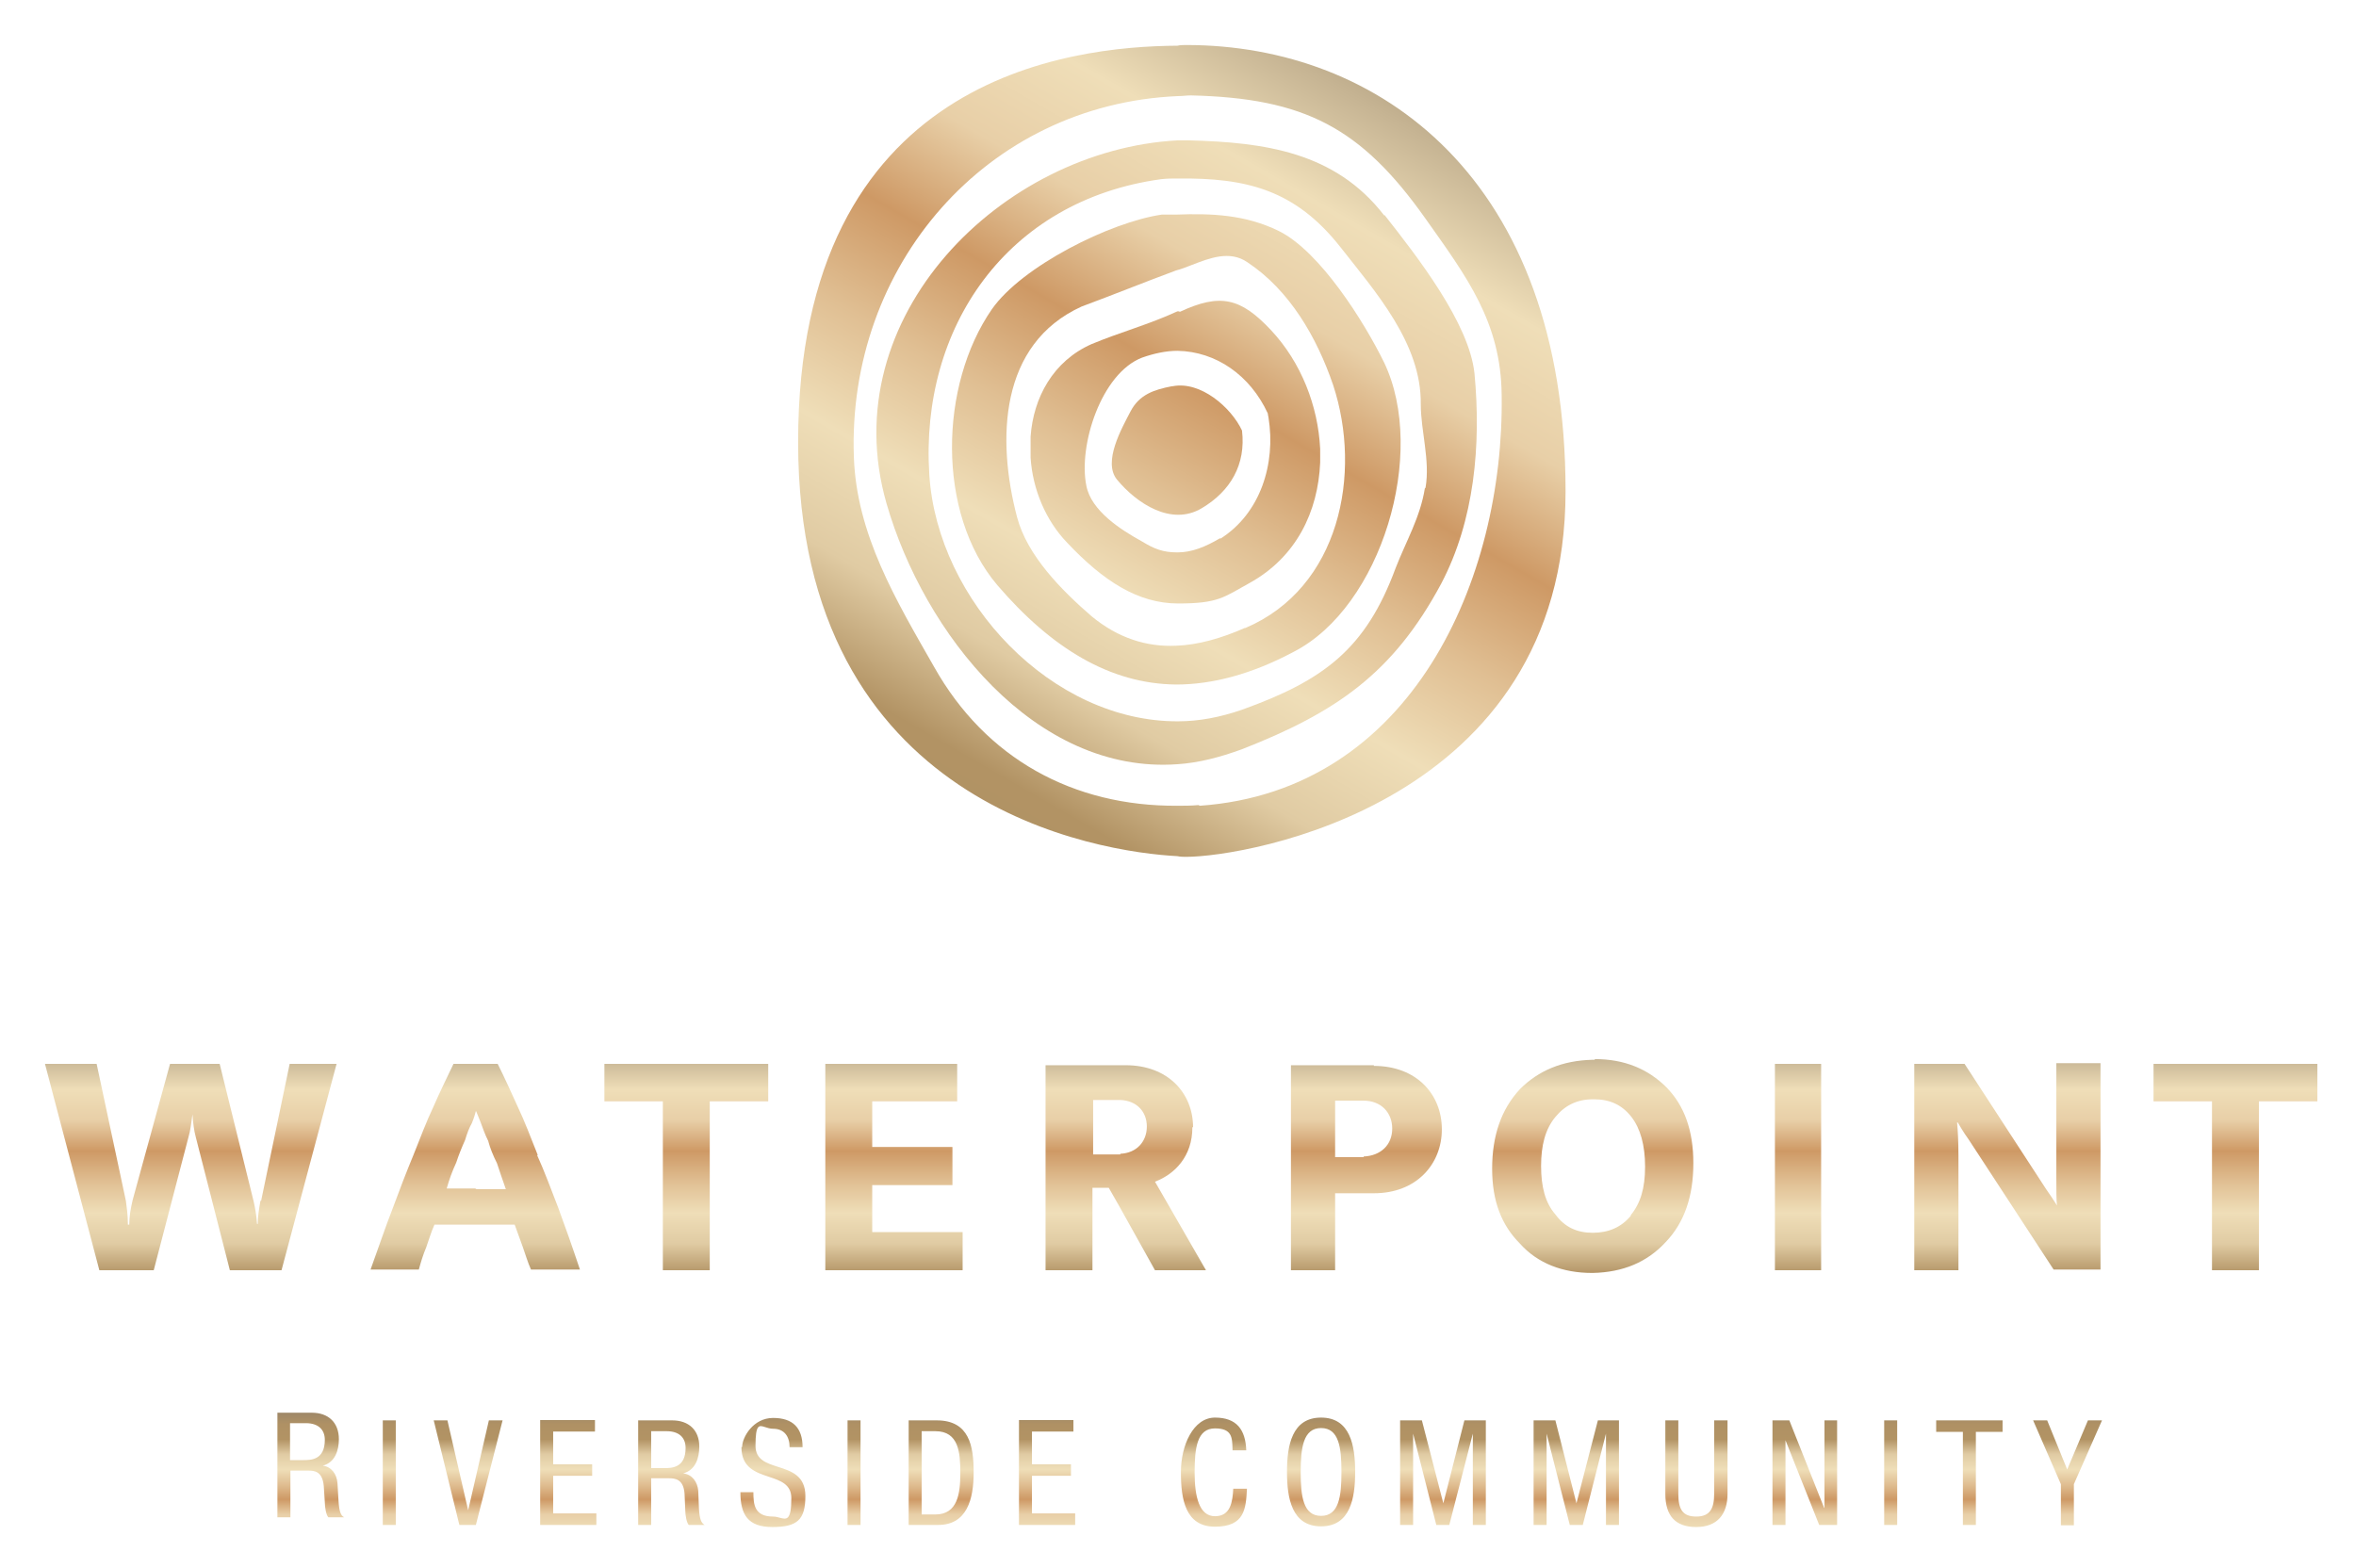
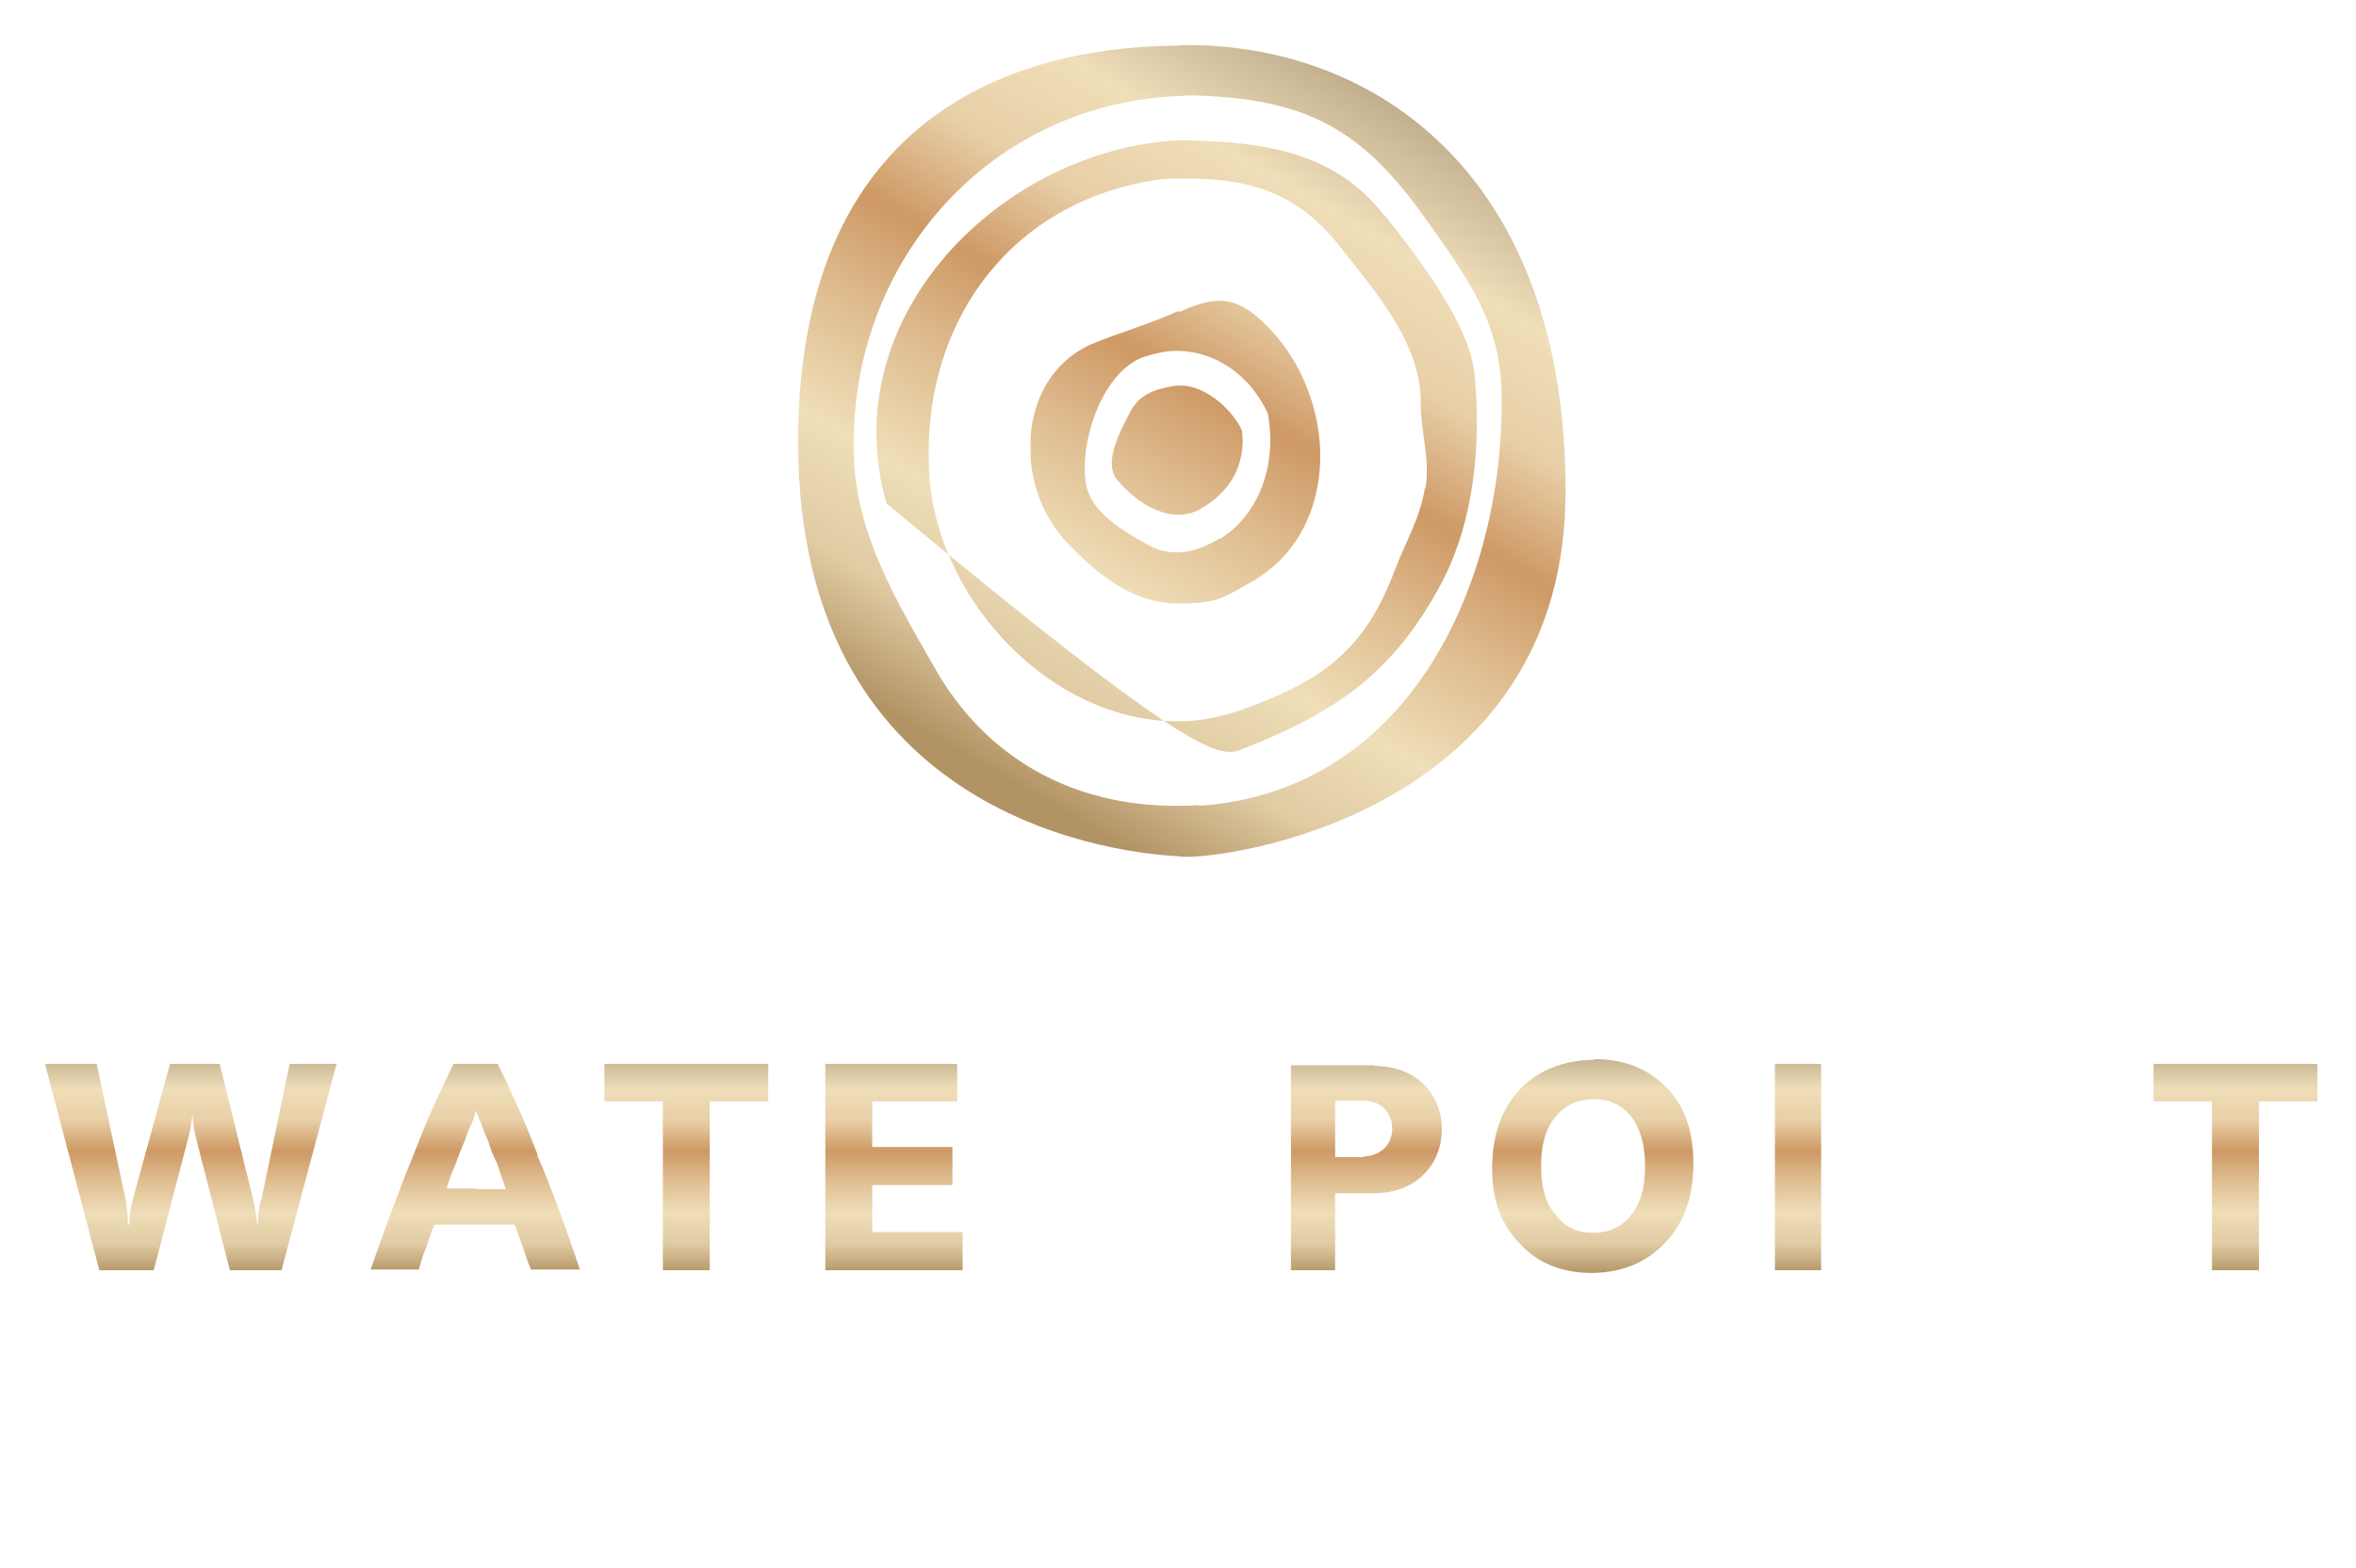
<svg xmlns="http://www.w3.org/2000/svg" width="287" height="191" viewBox="0 0 287 191" fill="none">
  <g clip-path="url(#clip0_365_1606)">
    <g filter="url(#filter0_d_365_1606)">
-       <path d="M153.768 26.136C149.71 24.145 145.57 23.979 141.264 24.145H139.525C133.232 25.058 122.468 30.451 118.824 35.678C112.448 44.888 112.034 60.486 119.487 69.281C126.111 76.998 133.232 81.312 141.264 81.395C145.653 81.395 150.456 80.15 155.589 77.412C166.271 71.936 171.902 53.185 166.602 42.15C164.201 37.254 158.819 28.625 153.768 26.136V26.136ZM149.628 74.508C146.812 75.753 143.914 76.583 141.264 76.666C137.704 76.832 134.226 75.753 130.997 73.098C127.353 69.945 123.13 65.713 121.888 60.984C119.404 51.525 119.735 39.909 129.754 35.346C133.563 33.935 137.455 32.359 141.264 30.948C141.927 30.782 142.506 30.534 143.169 30.285C145.322 29.455 147.806 28.459 149.959 29.953C155.093 33.355 158.405 39.08 160.392 44.888C163.953 55.674 161.22 69.613 149.71 74.508H149.628Z" fill="url(#paint0_linear_365_1606)" />
      <path d="M141.678 35.927H141.43C138.035 37.503 134.392 38.499 130.997 39.909C126.277 41.983 123.875 46.464 123.544 51.193V53.766C123.793 57.582 125.366 61.399 128.016 64.137C132.404 68.783 136.627 71.521 141.513 71.521C146.398 71.521 147.061 70.775 150.207 69.032C155.921 65.879 158.57 60.32 158.819 54.346V52.687C158.57 47.46 156.5 42.15 152.857 38.25C149.131 34.267 146.647 33.686 141.678 36.01V35.927ZM146.647 63.556C144.825 64.635 143.169 65.299 141.43 65.299C139.691 65.299 138.615 64.884 137.124 63.971C134.557 62.56 130.914 60.237 130.334 57.167C129.34 52.272 132.156 43.477 137.124 41.569C138.532 41.071 140.022 40.739 141.43 40.739C146.15 40.822 150.29 43.726 152.443 48.372C152.443 48.538 152.526 48.787 152.526 48.87C153.437 54.512 151.532 60.569 146.647 63.639V63.556Z" fill="url(#paint1_linear_365_1606)" />
      <path d="M140.767 45.053C138.615 45.468 136.793 46.049 135.716 48.123C134.64 50.198 132.321 54.263 134.06 56.42C136.462 59.325 140.685 62.145 144.411 59.905C147.889 57.831 149.793 54.595 149.296 50.447C147.971 47.626 144.245 44.39 140.85 45.053H140.767Z" fill="url(#paint2_linear_365_1606)" />
      <path d="M142.506 3.485C142.175 3.485 141.761 3.485 141.43 3.568C128.347 3.651 95.225 7.302 95.225 51.857C95.225 96.413 131.99 101.806 141.43 102.304C141.761 102.387 142.258 102.387 142.506 102.387C149.71 102.387 188.711 95.998 188.711 57.831C188.711 19.664 165.94 3.485 142.506 3.485ZM143.997 96.081C143.086 96.164 142.258 96.164 141.43 96.164C128.761 96.247 118.079 90.439 111.786 79.238C107.149 71.106 102.346 63.141 102.015 53.682C101.187 30.451 118.079 10.703 141.513 9.708C142.092 9.708 142.506 9.625 143.086 9.625C156.914 9.957 163.787 13.524 171.653 24.643C176.705 31.778 180.845 37.254 180.928 46.132C181.259 68.534 169.997 94.338 144.162 96.164L143.997 96.081Z" fill="url(#paint3_linear_365_1606)" />
-       <path d="M166.602 24.228C160.641 16.512 152.029 15.35 142.92 15.101H141.43C120.066 16.263 99.448 36.591 105.99 59.325C110.544 75.172 124.124 92.347 141.43 91.103C143.997 90.937 146.564 90.273 149.296 89.277C160.723 84.797 167.679 80.068 173.558 69.115C177.615 61.399 178.443 52.189 177.615 43.477C176.953 37.337 170.66 29.289 166.685 24.228H166.602ZM171.571 57.499C170.991 61.067 169.335 63.805 168.01 67.207C164.367 77.081 159.233 80.897 149.296 84.465C146.647 85.378 144.08 85.876 141.513 85.876C126.194 85.959 112.2 71.273 111.206 55.84C110.047 37.918 120.646 22.403 139.443 19.83C140.105 19.747 140.85 19.747 141.513 19.747C149.793 19.665 155.755 21.075 161.303 28.128C165.526 33.521 171.157 39.827 171.074 47.211C171.074 50.53 172.233 54.098 171.653 57.416L171.571 57.499Z" fill="url(#paint4_linear_365_1606)" />
+       <path d="M166.602 24.228C160.641 16.512 152.029 15.35 142.92 15.101H141.43C120.066 16.263 99.448 36.591 105.99 59.325C143.997 90.937 146.564 90.273 149.296 89.277C160.723 84.797 167.679 80.068 173.558 69.115C177.615 61.399 178.443 52.189 177.615 43.477C176.953 37.337 170.66 29.289 166.685 24.228H166.602ZM171.571 57.499C170.991 61.067 169.335 63.805 168.01 67.207C164.367 77.081 159.233 80.897 149.296 84.465C146.647 85.378 144.08 85.876 141.513 85.876C126.194 85.959 112.2 71.273 111.206 55.84C110.047 37.918 120.646 22.403 139.443 19.83C140.105 19.747 140.85 19.747 141.513 19.747C149.793 19.665 155.755 21.075 161.303 28.128C165.526 33.521 171.157 39.827 171.074 47.211C171.074 50.53 172.233 54.098 171.653 57.416L171.571 57.499Z" fill="url(#paint4_linear_365_1606)" />
      <path d="M63.511 138.728C62.683 136.654 61.938 134.662 61.11 132.92C60.282 131.095 59.536 129.435 58.626 127.61H53.243C52.415 129.352 51.587 131.012 50.759 132.92C49.931 134.662 49.186 136.654 48.358 138.728C47.53 140.719 46.702 142.877 45.874 145.117C44.963 147.44 44.135 149.929 43.141 152.667H49.02C49.269 151.755 49.517 150.925 49.931 149.929C50.262 149.016 50.511 148.104 50.925 147.191H60.696C61.027 148.104 61.358 149.016 61.689 149.929C62.02 150.842 62.269 151.755 62.683 152.667H68.645C67.734 149.929 66.823 147.357 65.995 145.117C65.084 142.794 64.339 140.719 63.428 138.728H63.511ZM55.893 142.794H52.415C52.746 141.632 53.078 140.719 53.575 139.641C53.906 138.645 54.237 137.815 54.651 136.903C54.899 136.073 55.148 135.409 55.479 134.828C55.727 134.248 55.893 133.667 55.976 133.335C56.141 133.667 56.307 134.165 56.555 134.745C56.804 135.409 57.052 136.156 57.466 136.986C57.715 137.898 58.046 138.728 58.543 139.724C58.874 140.719 59.205 141.715 59.619 142.877H56.059L55.893 142.794Z" fill="url(#paint5_linear_365_1606)" />
      <path d="M29.727 144.287C29.561 145.283 29.396 146.195 29.396 147.108H29.313C29.23 145.947 29.064 145.117 28.899 144.37L24.759 127.61H18.714L14.159 144.204C13.911 145.283 13.745 146.195 13.745 147.191H13.58C13.58 145.947 13.414 144.951 13.332 144.287L9.771 127.61H3.478L10.102 152.75H16.727L20.95 136.571C21.198 135.741 21.281 134.911 21.446 133.75C21.529 134.828 21.612 135.658 21.86 136.571L26.001 152.75H32.294L39.001 127.61H33.287L29.81 144.287H29.727Z" fill="url(#paint6_linear_365_1606)" />
      <path d="M71.626 132.173H78.747V152.75H84.46V132.173H91.582V127.61H71.626V132.173Z" fill="url(#paint7_linear_365_1606)" />
      <path d="M104.251 142.379H114.022V137.732H104.251V132.173H114.601V127.61H98.537V152.75H115.264V148.104H104.251V142.379Z" fill="url(#paint8_linear_365_1606)" />
      <path d="M192.272 127.112H192.023C188.297 127.195 185.399 128.44 183.163 130.68C180.845 133.169 179.768 136.405 179.768 140.388C179.768 144.37 180.928 147.274 183.163 149.515C185.316 151.921 188.38 153.082 191.941 153.082H192.023C195.75 152.999 198.648 151.755 200.883 149.349C203.202 146.942 204.278 143.707 204.278 139.724C204.278 135.741 203.202 132.754 201.049 130.514C198.731 128.191 195.832 127.029 192.272 127.029V127.112ZM196.66 146.113C195.501 147.523 193.928 148.187 192.023 148.187C190.119 148.187 188.628 147.523 187.469 145.947C186.227 144.536 185.73 142.545 185.73 140.056C185.73 137.567 186.227 135.575 187.469 134.082C188.628 132.671 190.119 131.925 192.023 131.925H192.189C194.093 131.925 195.584 132.588 196.743 134.082C197.82 135.492 198.399 137.484 198.399 140.139C198.399 142.794 197.82 144.619 196.66 146.03V146.113Z" fill="url(#paint9_linear_365_1606)" />
      <path d="M219.846 127.61H214.215V152.75H219.846V127.61Z" fill="url(#paint10_linear_365_1606)" />
-       <path d="M248.496 141.467C248.496 143.126 248.496 144.288 248.579 144.868C248.165 144.205 247.668 143.458 247.254 142.877L237.317 127.61H231.19V152.751H236.572V138.811C236.572 136.986 236.489 135.659 236.406 134.746H236.489C236.738 135.161 237.152 135.907 237.814 136.82L248.165 152.668H253.878V127.527H248.496V141.467V141.467Z" fill="url(#paint11_linear_365_1606)" />
      <path d="M260.337 127.61V132.173H267.458V152.75H273.172V132.173H280.293V127.61H260.337Z" fill="url(#paint12_linear_365_1606)" />
-       <path d="M143.334 135.326C143.334 131.178 140.271 127.776 135.137 127.776H125.366V152.75H131.079V142.711H133.067L134.392 145.034L138.697 152.75H144.908L138.697 141.964C141.099 141.051 143.252 138.894 143.252 135.326H143.334ZM134.474 138.645H131.162V132.007H134.474C136.462 132.09 137.704 133.418 137.704 135.243C137.704 137.069 136.462 138.479 134.474 138.562V138.645Z" fill="url(#paint13_linear_365_1606)" />
      <path d="M165.36 127.776H155.258V152.75H160.64V143.374H165.36C170.577 143.374 173.641 139.807 173.641 135.575C173.641 131.344 170.577 127.859 165.36 127.859V127.776ZM164.118 138.977H160.64V132.09H164.118C166.188 132.09 167.596 133.501 167.596 135.492C167.596 137.484 166.188 138.811 164.118 138.894V138.977Z" fill="url(#paint14_linear_365_1606)" />
    </g>
    <g filter="url(#filter1_d_365_1606)">
-       <path fill-rule="evenodd" clip-rule="evenodd" d="M44.213 183.782H42.63V171.043H44.213V183.782ZM100.828 183.782H99.245V171.043H100.828V183.782ZM227.109 183.782H225.525V171.043H227.109V183.782ZM53.029 181.998L55.553 171.043H57.222L53.97 183.782H51.959L48.835 171.043H50.504L53.029 181.998ZM61.801 183.782V171.043V171.001H68.477V172.402H63.385V176.394H68.135V177.795H63.385V182.38H68.648V183.782H61.801ZM79.517 174.398C79.517 173.124 78.704 172.36 77.207 172.36H75.324V176.861H76.864C77.806 176.861 79.517 176.861 79.517 174.398ZM73.74 183.782V171.043H77.891C79.902 171.043 81.186 172.232 81.186 174.228C81.186 175.629 80.716 177.115 79.218 177.498C80.33 177.625 80.972 178.559 81.058 179.621L81.143 181.786C81.229 183.187 81.443 183.527 81.828 183.782H79.902C79.646 183.527 79.475 182.593 79.475 181.956L79.389 179.96C79.26 178.219 78.276 178.092 77.463 178.092H75.324V183.782H73.74ZM109.943 172.36H108.274V182.508H109.943C112.681 182.508 112.981 179.918 112.981 177.455C112.981 174.992 112.81 172.36 109.943 172.36ZM106.691 183.782V171.043H110.114C114.094 171.043 114.607 174.186 114.607 177.413C114.607 180.64 113.794 183.782 110.285 183.782H106.691ZM126.974 183.782H120.127V171.043V171.001H126.76V172.402H121.711V176.394H126.461V177.795H121.711V182.38H126.974V183.782ZM171.821 181.149L174.388 171.043H176.999V183.782H175.415V172.657L172.548 183.782H170.965L168.141 172.657V183.782H166.557V171.043H169.21L171.821 181.149ZM188.039 181.149L190.649 171.043H193.217V183.782H191.634V172.657L188.809 183.782H187.226L184.402 172.657V183.782H182.818V171.043H185.472L188.039 181.149ZM204.814 180.003V171.043H204.857H206.44V180.003C206.44 182.465 205.199 184.036 202.631 184.036C200.064 184.036 198.866 182.635 198.866 180.003V171.043H200.449V180.003C200.449 181.871 200.962 182.763 202.631 182.763C204.3 182.763 204.814 181.786 204.814 180.003ZM218.251 181.701V171.043H219.791V183.782H217.609L213.501 173.464V183.782H211.917V171.043H213.971L218.208 181.701H218.251ZM231.859 172.445V171.043H231.902H239.947V172.445H236.694V183.782H235.111V172.445H231.859ZM247.82 177.03L250.345 171.043H250.388H252.057L248.633 178.814V183.824H247.05V178.814L243.669 171.043H245.381L247.82 177.03ZM89.653 177.909C88.042 177.372 86.321 176.799 86.321 174.313L86.407 174.271C86.407 173.124 87.733 170.746 90.173 170.746C92.612 170.746 93.767 171.978 93.767 174.313H92.184C92.184 172.997 91.542 172.063 90.173 172.063C89.815 172.063 89.498 171.958 89.226 171.869C88.454 171.615 88.033 171.476 88.033 174.143C88.033 175.832 89.363 176.256 90.778 176.708C92.388 177.222 94.109 177.772 94.109 180.257C94.109 183.187 93.082 184.036 90.087 184.036C87.092 184.036 86.193 182.508 86.193 179.79H87.776C87.776 181.234 87.862 182.763 90.173 182.763C90.462 182.763 90.737 182.836 90.988 182.904C91.819 183.126 92.398 183.281 92.398 180.512C92.398 178.824 91.068 178.381 89.653 177.909ZM144.006 183.994C140.368 183.994 139.855 180.597 139.855 177.37V177.328C139.855 174.101 141.352 170.704 144.006 170.704C146.659 170.704 147.729 172.19 147.814 174.695H146.145C146.143 174.622 146.141 174.549 146.139 174.477C146.105 173.13 146.077 172.02 144.006 172.02C141.823 172.02 141.524 174.398 141.524 177.37C141.524 180.342 142.08 182.72 144.006 182.72C145.931 182.72 146.145 180.937 146.231 179.366H147.9C147.771 181.786 147.643 183.994 144.006 183.994ZM156.929 171.978C154.747 171.978 154.447 174.398 154.447 177.328C154.447 180.3 154.747 182.678 156.929 182.678C159.111 182.678 159.411 180.3 159.411 177.328C159.411 174.355 159.111 171.978 156.929 171.978ZM156.929 183.952C153.377 183.952 152.778 180.555 152.778 177.328C152.778 174.101 153.377 170.704 156.929 170.704C160.481 170.704 161.08 174.101 161.08 177.328C161.08 180.555 160.481 183.952 156.929 183.952ZM33.259 171.383H31.376H31.333V175.884H32.916C33.858 175.884 35.569 175.884 35.569 173.421C35.569 172.147 34.756 171.383 33.259 171.383ZM29.792 182.848V170.109H29.835H33.986C35.997 170.109 37.281 171.298 37.281 173.336C37.281 174.695 36.81 176.181 35.313 176.563C36.382 176.691 37.024 177.582 37.11 178.686L37.238 180.852C37.324 182.253 37.538 182.635 37.923 182.848H35.997C35.74 182.593 35.569 181.659 35.569 181.022L35.441 179.026C35.27 177.243 34.328 177.158 33.515 177.158H31.376V182.848H29.792Z" fill="url(#paint15_linear_365_1606)" />
-     </g>
+       </g>
  </g>
  <defs>
    <filter id="filter0_d_365_1606" x="1.478" y="1.485" width="284.815" height="157.598" filterUnits="userSpaceOnUse" color-interpolation-filters="sRGB">
      <feFlood flood-opacity="0" result="BackgroundImageFix" />
      <feColorMatrix in="SourceAlpha" type="matrix" values="0 0 0 0 0 0 0 0 0 0 0 0 0 0 0 0 0 0 127 0" result="hardAlpha" />
      <feOffset dx="2" dy="2" />
      <feGaussianBlur stdDeviation="2" />
      <feColorMatrix type="matrix" values="0 0 0 0 0.247 0 0 0 0 0.137 0 0 0 0 0.09 0 0 0 0.8 0" />
      <feBlend mode="normal" in2="BackgroundImageFix" result="effect1_dropShadow_365_1606" />
      <feBlend mode="normal" in="SourceGraphic" in2="effect1_dropShadow_365_1606" result="shape" />
    </filter>
    <filter id="filter1_d_365_1606" x="23.792" y="162.109" width="242.264" height="33.927" filterUnits="userSpaceOnUse" color-interpolation-filters="sRGB">
      <feFlood flood-opacity="0" result="BackgroundImageFix" />
      <feColorMatrix in="SourceAlpha" type="matrix" values="0 0 0 0 0 0 0 0 0 0 0 0 0 0 0 0 0 0 127 0" result="hardAlpha" />
      <feOffset dx="4" dy="2" />
      <feGaussianBlur stdDeviation="5" />
      <feColorMatrix type="matrix" values="0 0 0 0 0 0 0 0 0 0 0 0 0 0 0 0 0 0 0.5 0" />
      <feBlend mode="normal" in2="BackgroundImageFix" result="effect1_dropShadow_365_1606" />
      <feBlend mode="normal" in="SourceGraphic" in2="effect1_dropShadow_365_1606" result="shape" />
    </filter>
    <linearGradient id="paint0_linear_365_1606" x1="171.654" y1="-0.498" x2="105.126" y2="114.883" gradientUnits="userSpaceOnUse">
      <stop stop-color="#978467" />
      <stop offset="0.1" stop-color="#C6B493" />
      <stop offset="0.2" stop-color="#EFDEB8" />
      <stop offset="0.3" stop-color="#E8CFA7" />
      <stop offset="0.4" stop-color="#CE9965" />
      <stop offset="0.5" stop-color="#E0BF93" />
      <stop offset="0.6" stop-color="#EFDEB8" />
      <stop offset="0.7" stop-color="#E0CBA3" />
      <stop offset="0.8" stop-color="#B29364" />
      <stop offset="0.9" stop-color="#AF9164" />
      <stop offset="1" stop-color="#998469" />
    </linearGradient>
    <linearGradient id="paint1_linear_365_1606" x1="171.985" y1="-0.332" x2="105.457" y2="115.048" gradientUnits="userSpaceOnUse">
      <stop stop-color="#978467" />
      <stop offset="0.1" stop-color="#C6B493" />
      <stop offset="0.2" stop-color="#EFDEB8" />
      <stop offset="0.3" stop-color="#E8CFA7" />
      <stop offset="0.4" stop-color="#CE9965" />
      <stop offset="0.5" stop-color="#E0BF93" />
      <stop offset="0.6" stop-color="#EFDEB8" />
      <stop offset="0.7" stop-color="#E0CBA3" />
      <stop offset="0.8" stop-color="#B29364" />
      <stop offset="0.9" stop-color="#AF9164" />
      <stop offset="1" stop-color="#998469" />
    </linearGradient>
    <linearGradient id="paint2_linear_365_1606" x1="172.068" y1="-0.249" x2="105.623" y2="115.132" gradientUnits="userSpaceOnUse">
      <stop stop-color="#978467" />
      <stop offset="0.1" stop-color="#C6B493" />
      <stop offset="0.2" stop-color="#EFDEB8" />
      <stop offset="0.3" stop-color="#E8CFA7" />
      <stop offset="0.4" stop-color="#CE9965" />
      <stop offset="0.5" stop-color="#E0BF93" />
      <stop offset="0.6" stop-color="#EFDEB8" />
      <stop offset="0.7" stop-color="#E0CBA3" />
      <stop offset="0.8" stop-color="#B29364" />
      <stop offset="0.9" stop-color="#AF9164" />
      <stop offset="1" stop-color="#998469" />
    </linearGradient>
    <linearGradient id="paint3_linear_365_1606" x1="172.15" y1="-0.249" x2="105.706" y2="115.132" gradientUnits="userSpaceOnUse">
      <stop stop-color="#978467" />
      <stop offset="0.1" stop-color="#C6B493" />
      <stop offset="0.2" stop-color="#EFDEB8" />
      <stop offset="0.3" stop-color="#E8CFA7" />
      <stop offset="0.4" stop-color="#CE9965" />
      <stop offset="0.5" stop-color="#E0BF93" />
      <stop offset="0.6" stop-color="#EFDEB8" />
      <stop offset="0.7" stop-color="#E0CBA3" />
      <stop offset="0.8" stop-color="#B29364" />
      <stop offset="0.9" stop-color="#AF9164" />
      <stop offset="1" stop-color="#998469" />
    </linearGradient>
    <linearGradient id="paint4_linear_365_1606" x1="171.488" y1="-0.581" x2="105.044" y2="114.8" gradientUnits="userSpaceOnUse">
      <stop stop-color="#978467" />
      <stop offset="0.1" stop-color="#C6B493" />
      <stop offset="0.2" stop-color="#EFDEB8" />
      <stop offset="0.3" stop-color="#E8CFA7" />
      <stop offset="0.4" stop-color="#CE9965" />
      <stop offset="0.5" stop-color="#E0BF93" />
      <stop offset="0.6" stop-color="#EFDEB8" />
      <stop offset="0.7" stop-color="#E0CBA3" />
      <stop offset="0.8" stop-color="#B29364" />
      <stop offset="0.9" stop-color="#AF9164" />
      <stop offset="1" stop-color="#998469" />
    </linearGradient>
    <linearGradient id="paint5_linear_365_1606" x1="56.059" y1="123.212" x2="56.059" y2="160.798" gradientUnits="userSpaceOnUse">
      <stop stop-color="#978467" />
      <stop offset="0.1" stop-color="#C6B493" />
      <stop offset="0.2" stop-color="#EFDEB8" />
      <stop offset="0.3" stop-color="#E8CFA7" />
      <stop offset="0.4" stop-color="#CE9965" />
      <stop offset="0.5" stop-color="#E0BF93" />
      <stop offset="0.6" stop-color="#EFDEB8" />
      <stop offset="0.7" stop-color="#E0CBA3" />
      <stop offset="0.8" stop-color="#B29364" />
      <stop offset="0.9" stop-color="#AF9164" />
      <stop offset="1" stop-color="#998469" />
    </linearGradient>
    <linearGradient id="paint6_linear_365_1606" x1="21.198" y1="123.212" x2="21.198" y2="160.798" gradientUnits="userSpaceOnUse">
      <stop stop-color="#978467" />
      <stop offset="0.1" stop-color="#C6B493" />
      <stop offset="0.2" stop-color="#EFDEB8" />
      <stop offset="0.3" stop-color="#E8CFA7" />
      <stop offset="0.4" stop-color="#CE9965" />
      <stop offset="0.5" stop-color="#E0BF93" />
      <stop offset="0.6" stop-color="#EFDEB8" />
      <stop offset="0.7" stop-color="#E0CBA3" />
      <stop offset="0.8" stop-color="#B29364" />
      <stop offset="0.9" stop-color="#AF9164" />
      <stop offset="1" stop-color="#998469" />
    </linearGradient>
    <linearGradient id="paint7_linear_365_1606" x1="81.562" y1="123.212" x2="81.562" y2="160.798" gradientUnits="userSpaceOnUse">
      <stop stop-color="#978467" />
      <stop offset="0.1" stop-color="#C6B493" />
      <stop offset="0.2" stop-color="#EFDEB8" />
      <stop offset="0.3" stop-color="#E8CFA7" />
      <stop offset="0.4" stop-color="#CE9965" />
      <stop offset="0.5" stop-color="#E0BF93" />
      <stop offset="0.6" stop-color="#EFDEB8" />
      <stop offset="0.7" stop-color="#E0CBA3" />
      <stop offset="0.8" stop-color="#B29364" />
      <stop offset="0.9" stop-color="#AF9164" />
      <stop offset="1" stop-color="#998469" />
    </linearGradient>
    <linearGradient id="paint8_linear_365_1606" x1="106.9" y1="123.212" x2="106.9" y2="160.798" gradientUnits="userSpaceOnUse">
      <stop stop-color="#978467" />
      <stop offset="0.1" stop-color="#C6B493" />
      <stop offset="0.2" stop-color="#EFDEB8" />
      <stop offset="0.3" stop-color="#E8CFA7" />
      <stop offset="0.4" stop-color="#CE9965" />
      <stop offset="0.5" stop-color="#E0BF93" />
      <stop offset="0.6" stop-color="#EFDEB8" />
      <stop offset="0.7" stop-color="#E0CBA3" />
      <stop offset="0.8" stop-color="#B29364" />
      <stop offset="0.9" stop-color="#AF9164" />
      <stop offset="1" stop-color="#998469" />
    </linearGradient>
    <linearGradient id="paint9_linear_365_1606" x1="191.941" y1="123.213" x2="191.941" y2="160.799" gradientUnits="userSpaceOnUse">
      <stop stop-color="#978467" />
      <stop offset="0.1" stop-color="#C6B493" />
      <stop offset="0.2" stop-color="#EFDEB8" />
      <stop offset="0.3" stop-color="#E8CFA7" />
      <stop offset="0.4" stop-color="#CE9965" />
      <stop offset="0.5" stop-color="#E0BF93" />
      <stop offset="0.6" stop-color="#EFDEB8" />
      <stop offset="0.7" stop-color="#E0CBA3" />
      <stop offset="0.8" stop-color="#B29364" />
      <stop offset="0.9" stop-color="#AF9164" />
      <stop offset="1" stop-color="#998469" />
    </linearGradient>
    <linearGradient id="paint10_linear_365_1606" x1="217.03" y1="123.212" x2="217.03" y2="160.798" gradientUnits="userSpaceOnUse">
      <stop stop-color="#978467" />
      <stop offset="0.1" stop-color="#C6B493" />
      <stop offset="0.2" stop-color="#EFDEB8" />
      <stop offset="0.3" stop-color="#E8CFA7" />
      <stop offset="0.4" stop-color="#CE9965" />
      <stop offset="0.5" stop-color="#E0BF93" />
      <stop offset="0.6" stop-color="#EFDEB8" />
      <stop offset="0.7" stop-color="#E0CBA3" />
      <stop offset="0.8" stop-color="#B29364" />
      <stop offset="0.9" stop-color="#AF9164" />
      <stop offset="1" stop-color="#998469" />
    </linearGradient>
    <linearGradient id="paint11_linear_365_1606" x1="242.534" y1="123.213" x2="242.534" y2="160.799" gradientUnits="userSpaceOnUse">
      <stop stop-color="#978467" />
      <stop offset="0.1" stop-color="#C6B493" />
      <stop offset="0.2" stop-color="#EFDEB8" />
      <stop offset="0.3" stop-color="#E8CFA7" />
      <stop offset="0.4" stop-color="#CE9965" />
      <stop offset="0.5" stop-color="#E0BF93" />
      <stop offset="0.6" stop-color="#EFDEB8" />
      <stop offset="0.7" stop-color="#E0CBA3" />
      <stop offset="0.8" stop-color="#B29364" />
      <stop offset="0.9" stop-color="#AF9164" />
      <stop offset="1" stop-color="#998469" />
    </linearGradient>
    <linearGradient id="paint12_linear_365_1606" x1="270.356" y1="123.212" x2="270.356" y2="160.798" gradientUnits="userSpaceOnUse">
      <stop stop-color="#978467" />
      <stop offset="0.1" stop-color="#C6B493" />
      <stop offset="0.2" stop-color="#EFDEB8" />
      <stop offset="0.3" stop-color="#E8CFA7" />
      <stop offset="0.4" stop-color="#CE9965" />
      <stop offset="0.5" stop-color="#E0BF93" />
      <stop offset="0.6" stop-color="#EFDEB8" />
      <stop offset="0.7" stop-color="#E0CBA3" />
      <stop offset="0.8" stop-color="#B29364" />
      <stop offset="0.9" stop-color="#AF9164" />
      <stop offset="1" stop-color="#998469" />
    </linearGradient>
    <linearGradient id="paint13_linear_365_1606" x1="135.22" y1="123.212" x2="135.22" y2="160.798" gradientUnits="userSpaceOnUse">
      <stop stop-color="#978467" />
      <stop offset="0.1" stop-color="#C6B493" />
      <stop offset="0.2" stop-color="#EFDEB8" />
      <stop offset="0.3" stop-color="#E8CFA7" />
      <stop offset="0.4" stop-color="#CE9965" />
      <stop offset="0.5" stop-color="#E0BF93" />
      <stop offset="0.6" stop-color="#EFDEB8" />
      <stop offset="0.7" stop-color="#E0CBA3" />
      <stop offset="0.8" stop-color="#B29364" />
      <stop offset="0.9" stop-color="#AF9164" />
      <stop offset="1" stop-color="#998469" />
    </linearGradient>
    <linearGradient id="paint14_linear_365_1606" x1="164.449" y1="123.212" x2="164.449" y2="160.798" gradientUnits="userSpaceOnUse">
      <stop stop-color="#978467" />
      <stop offset="0.1" stop-color="#C6B493" />
      <stop offset="0.2" stop-color="#EFDEB8" />
      <stop offset="0.3" stop-color="#E8CFA7" />
      <stop offset="0.4" stop-color="#CE9965" />
      <stop offset="0.5" stop-color="#E0BF93" />
      <stop offset="0.6" stop-color="#EFDEB8" />
      <stop offset="0.7" stop-color="#E0CBA3" />
      <stop offset="0.8" stop-color="#B29364" />
      <stop offset="0.9" stop-color="#AF9164" />
      <stop offset="1" stop-color="#998469" />
    </linearGradient>
    <linearGradient id="paint15_linear_365_1606" x1="140.925" y1="187.98" x2="140.925" y2="169.69" gradientUnits="userSpaceOnUse">
      <stop stop-color="#978467" />
      <stop offset="0.1" stop-color="#C6B493" />
      <stop offset="0.2" stop-color="#EFDEB8" />
      <stop offset="0.3" stop-color="#E8CFA7" />
      <stop offset="0.4" stop-color="#CE9965" />
      <stop offset="0.5" stop-color="#E0BF93" />
      <stop offset="0.6" stop-color="#EFDEB8" />
      <stop offset="0.7" stop-color="#E0CBA3" />
      <stop offset="0.8" stop-color="#B29364" />
      <stop offset="0.9" stop-color="#AF9164" />
      <stop offset="1" stop-color="#998469" />
    </linearGradient>
    <clipPath id="clip0_365_1606">
      <rect width="287" height="191" fill="white" />
    </clipPath>
  </defs>
</svg>